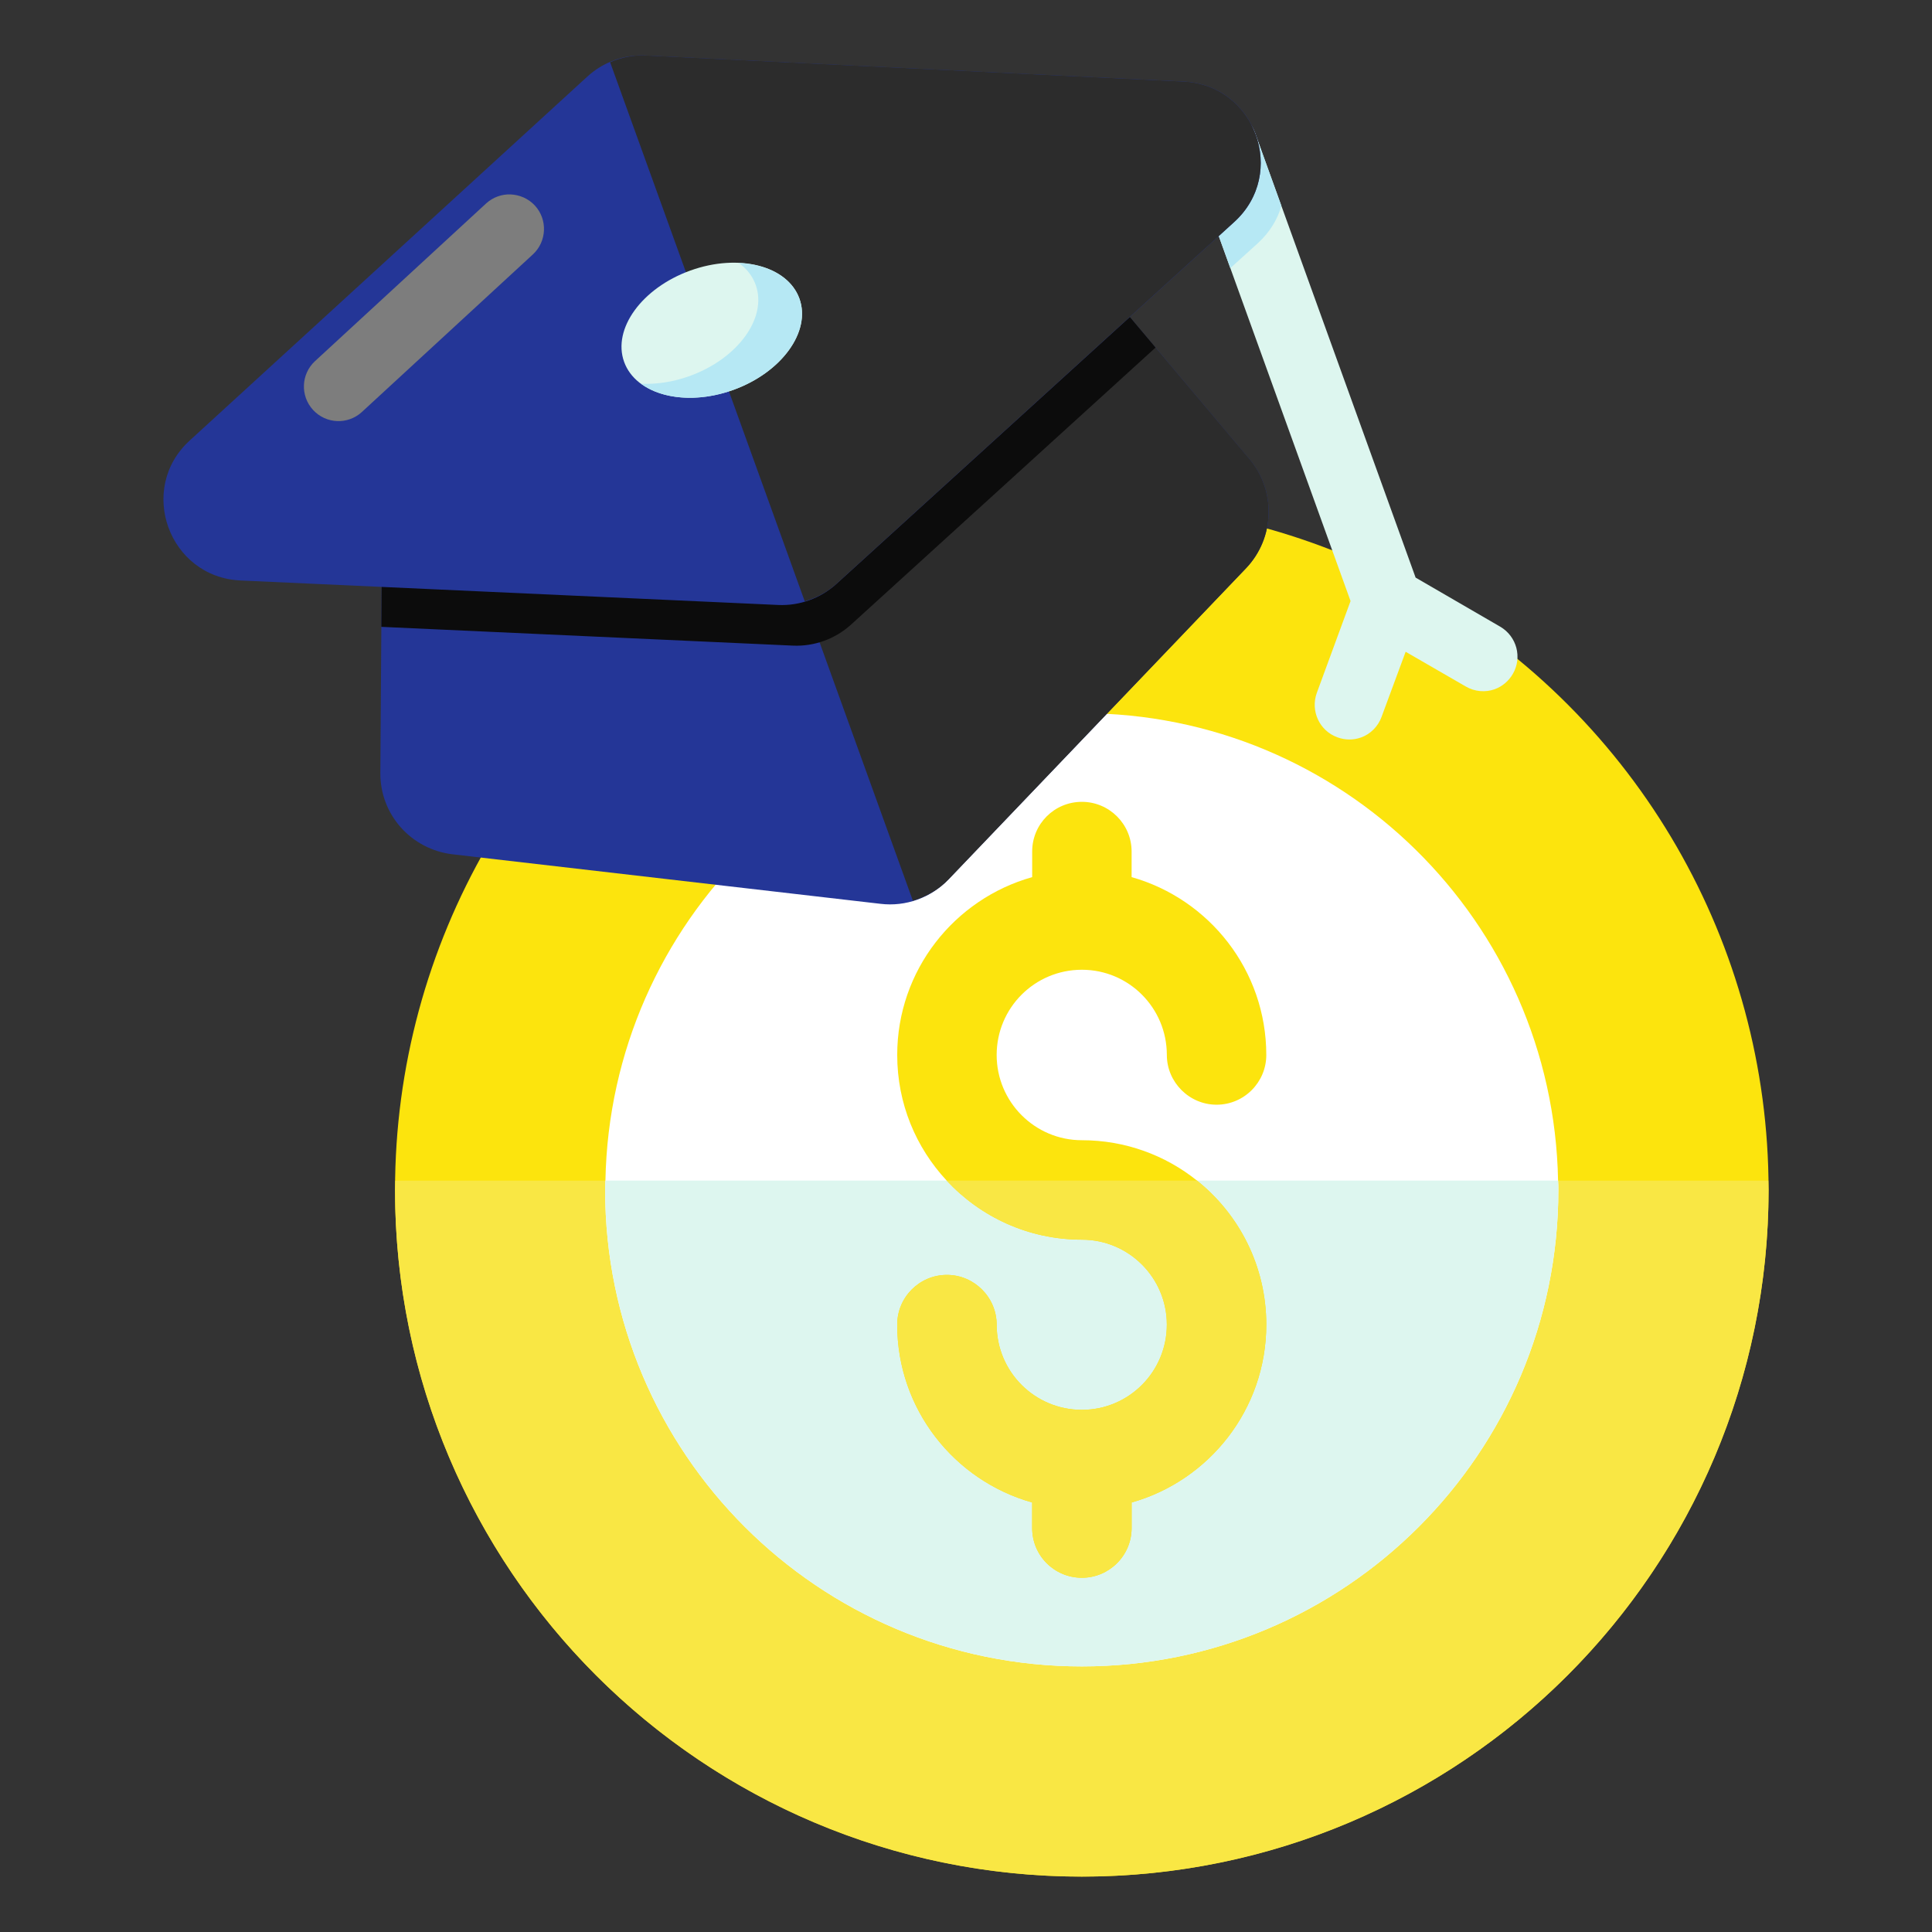
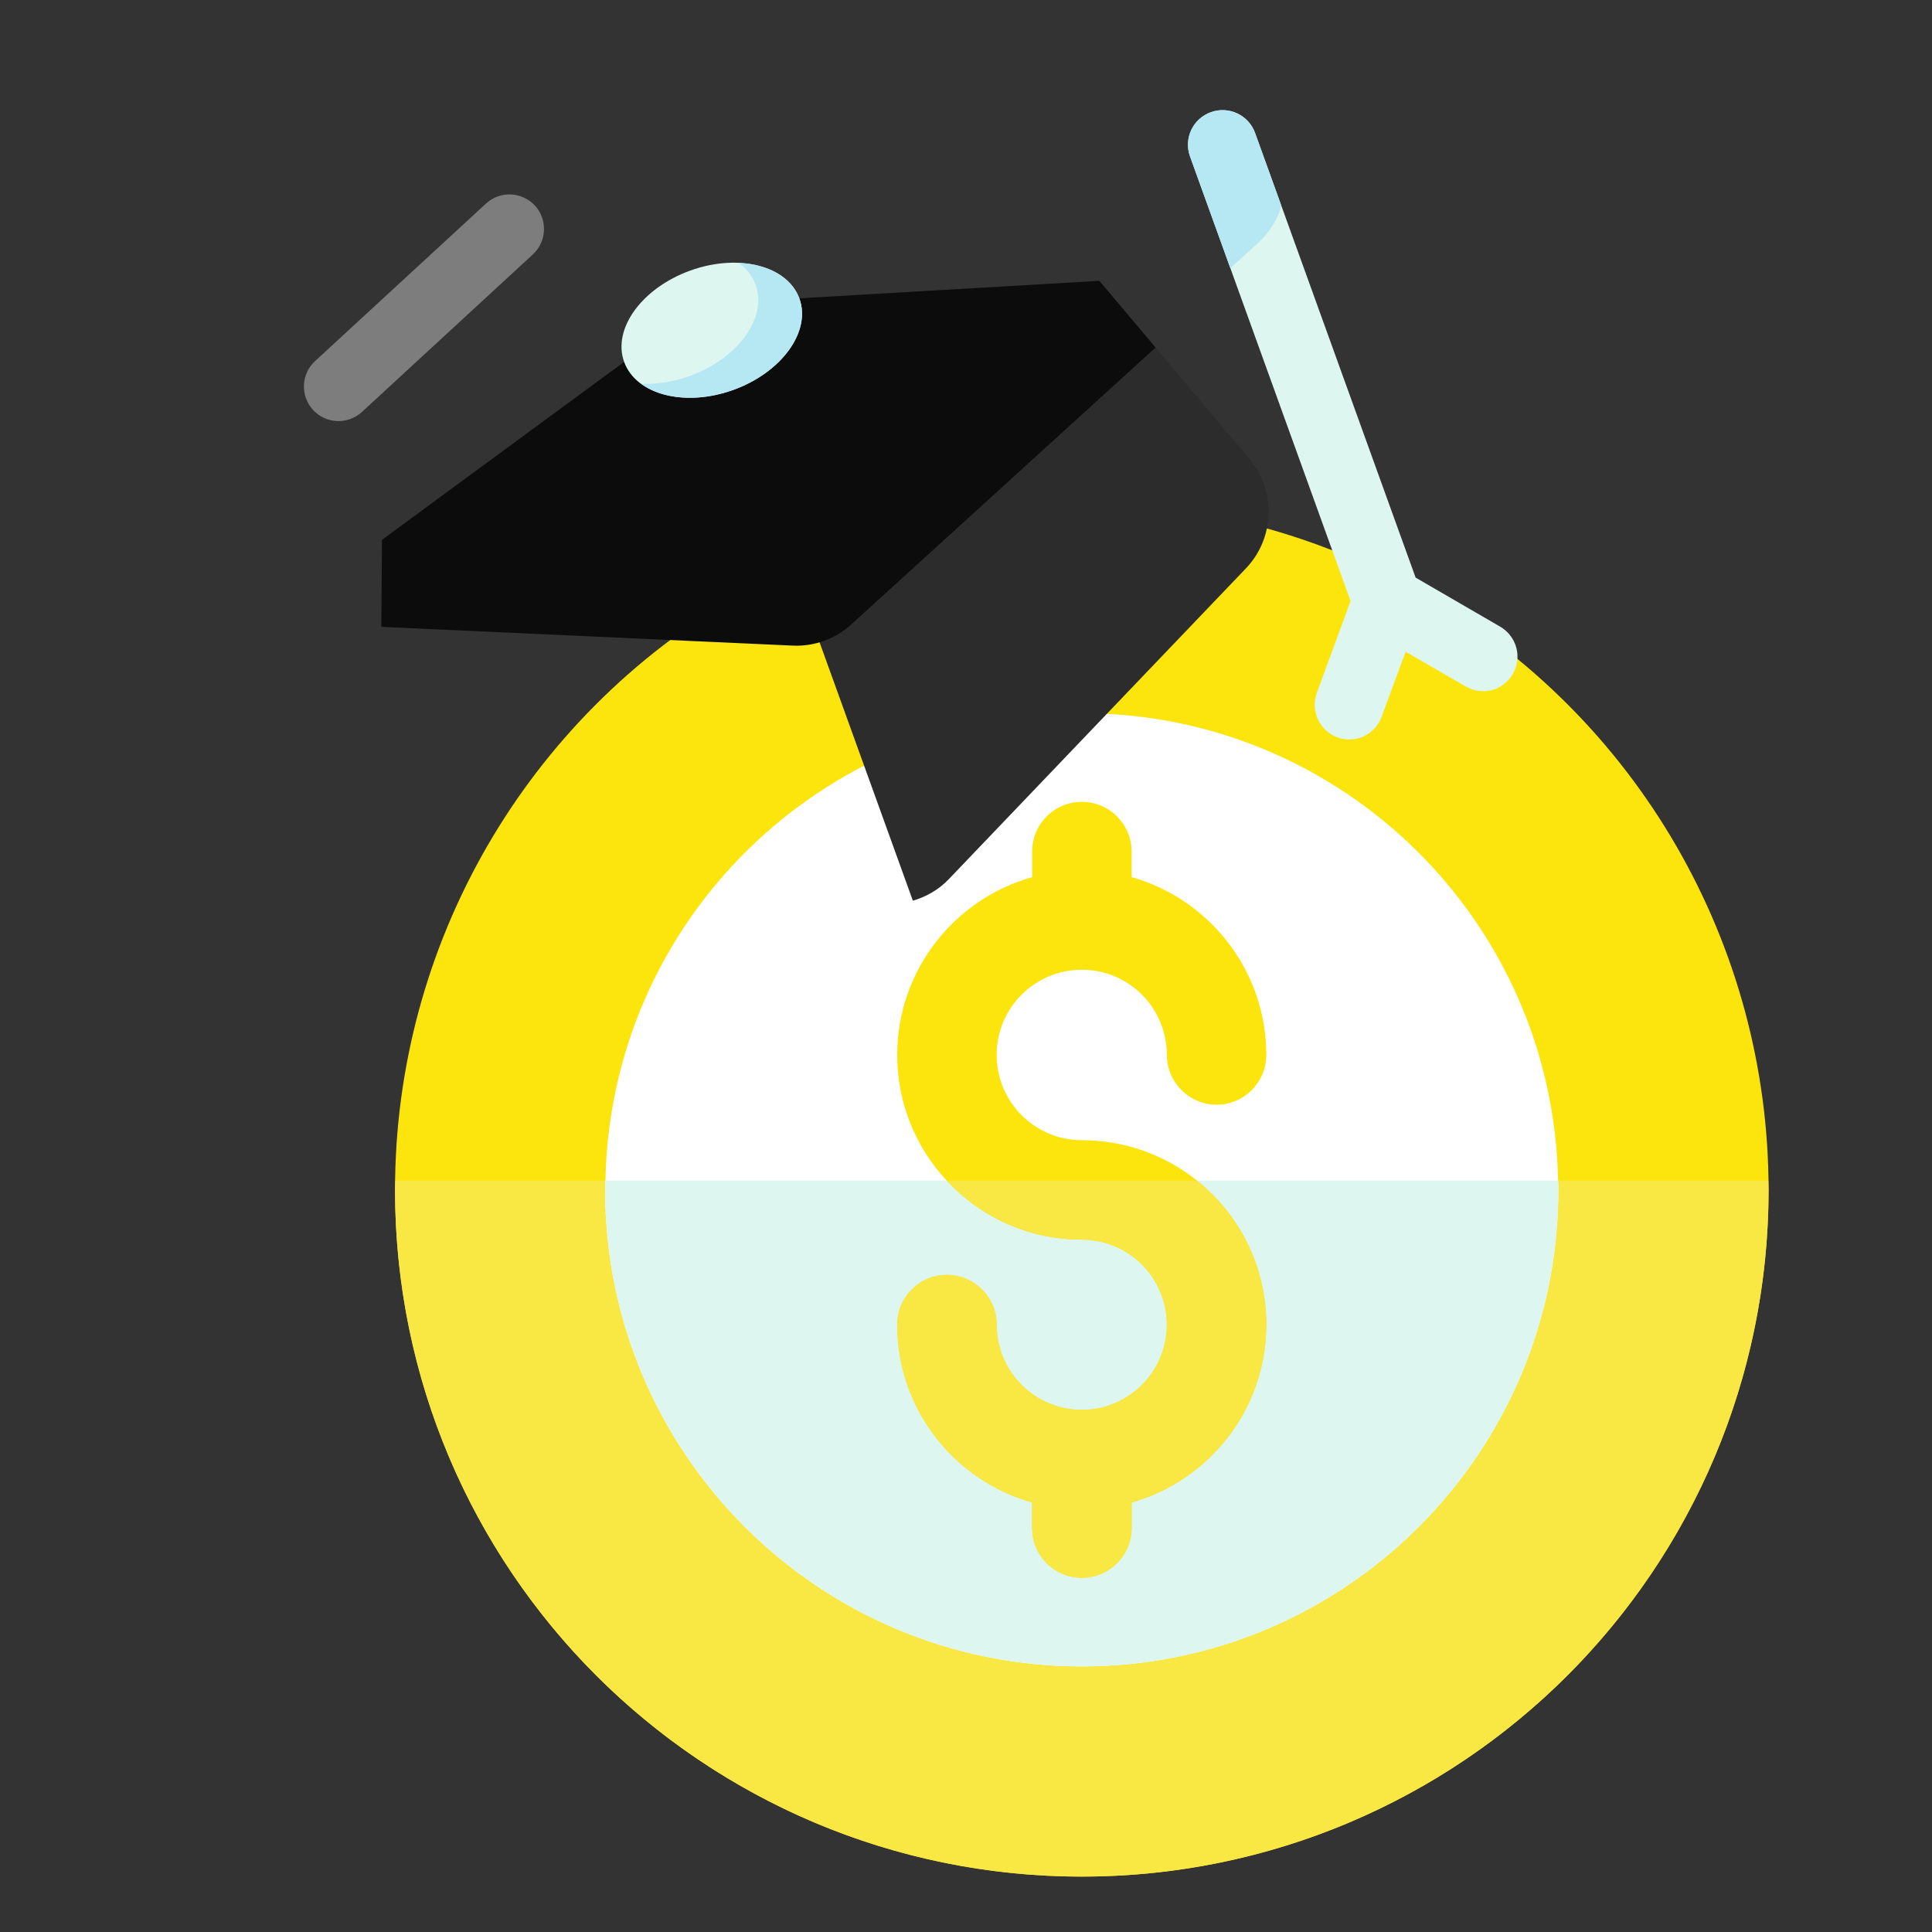
<svg xmlns="http://www.w3.org/2000/svg" xml:space="preserve" id="Scholarship" x="0" y="0" viewBox="0 0 68 68">
  <rect x="0" y="0" width="68" height="68" fill="#333333" stroke="none" />
  <g fill="#c3e784" class="color000000 svgShape">
    <g fill="#c3e784" class="color000000 svgShape">
      <g fill="#c3e784" class="color000000 svgShape">
        <g fill="#c3e784" class="color000000 svgShape">
          <circle cx="38.076" cy="41.878" r="24.172" fill="#fce40d" class="colorfabb53 svgShape" />
        </g>
      </g>
      <g fill="#c3e784" class="color000000 svgShape">
        <g fill="#c3e784" class="color000000 svgShape">
          <path fill="#f9e744" d="M13.912,41.555c-0.001,0.108-0.008,0.214-0.008,0.323      c0,13.35,10.822,24.172,24.172,24.172s24.172-10.822,24.172-24.172      c0-0.108-0.007-0.215-0.008-0.323H13.912z" class="colorf99944 svgShape" />
        </g>
      </g>
      <g fill="#c3e784" class="color000000 svgShape">
        <g fill="#c3e784" class="color000000 svgShape">
          <path fill="#ffffff" d="M54.849,41.882c0,9.26-7.51,16.77-16.77,16.77      c-9.27,0-16.78-7.51-16.78-16.77c0-0.11,0-0.22,0.01-0.33      c0.17-9.12,7.61-16.45,16.77-16.45c9.15,0,16.59,7.33,16.76,16.45      C54.849,41.662,54.849,41.772,54.849,41.882z" class="colorffffff svgShape" />
        </g>
      </g>
      <g fill="#c3e784" class="color000000 svgShape">
        <g fill="#c3e784" class="color000000 svgShape">
          <path fill="#ddf6ef" d="M54.849,41.882c0,9.26-7.51,16.77-16.77,16.77      c-9.27,0-16.78-7.51-16.78-16.77c0-0.11,0-0.22,0.01-0.33h33.53      C54.849,41.662,54.849,41.772,54.849,41.882z" class="colore8edf2 svgShape" />
        </g>
      </g>
      <g fill="#c3e784" class="color000000 svgShape">
        <g fill="#c3e784" class="color000000 svgShape">
          <g fill="#c3e784" class="color000000 svgShape">
            <g fill="#c3e784" class="color000000 svgShape">
              <path fill="#fce40d" d="M44.569,46.622c0,2.98-2.01,5.49-4.74,6.26v0.9        c0,0.97-0.79,1.75-1.75,1.75c-0.97,0-1.75-0.78-1.75-1.75v-0.9        c-2.74-0.77-4.75-3.28-4.75-6.26c0-0.96,0.78-1.75,1.75-1.75        c0.96,0,1.75,0.79,1.75,1.75c0,1.66,1.34,3,3,3c1.65,0,2.99-1.34,2.99-3        c0-1.65-1.34-2.99-2.99-2.99c-1.88,0-3.57-0.8-4.76-2.08        c-1.08-1.16-1.74-2.71-1.74-4.42c0-2.98,2.01-5.49,4.75-6.26        v-0.9c0-0.97,0.78-1.75,1.75-1.75c0.96,0,1.75,0.78,1.75,1.75v0.9        c2.73,0.77,4.74,3.28,4.74,6.26c0,0.96-0.78,1.75-1.75,1.75        c-0.96,0-1.75-0.79-1.75-1.75c0-1.66-1.34-3-2.99-3c-1.66,0-3,1.34-3,3        c0,1.65,1.34,3,3,3c1.53,0,2.94,0.53,4.05,1.42        C43.619,42.742,44.569,44.572,44.569,46.622z" class="colorfabb53 svgShape" />
            </g>
          </g>
        </g>
      </g>
      <g fill="#c3e784" class="color000000 svgShape">
        <g fill="#c3e784" class="color000000 svgShape">
          <path fill="#f9e744" d="M44.569,46.622c0,2.98-2.01,5.49-4.74,6.26v0.9      c0,0.97-0.79,1.75-1.75,1.75c-0.97,0-1.75-0.78-1.75-1.75v-0.9      c-2.74-0.77-4.75-3.28-4.75-6.26c0-0.96,0.78-1.75,1.75-1.75      c0.96,0,1.75,0.79,1.75,1.75c0,1.66,1.34,3,3,3c1.65,0,2.99-1.34,2.99-3      c0-1.65-1.34-2.99-2.99-2.99c-1.88,0-3.57-0.8-4.76-2.08h8.81      C43.619,42.742,44.569,44.572,44.569,46.622z" class="colorf99944 svgShape" />
        </g>
      </g>
    </g>
    <g fill="#c3e784" class="color000000 svgShape">
      <g fill="#c3e784" class="color000000 svgShape">
        <g fill="#c3e784" class="color000000 svgShape">
          <g fill="#c3e784" class="color000000 svgShape">
            <g fill="#c3e784" class="color000000 svgShape">
              <g fill="#c3e784" class="color000000 svgShape">
                <g fill="#c3e784" class="color000000 svgShape">
                  <g fill="#c3e784" class="color000000 svgShape">
                    <path fill="#ddf6ef" d="M53.248,23.717c-0.148,0.26-0.382,0.448-0.641,0.542           c-0.321,0.116-0.701,0.089-1.019-0.098l-2.114-1.221l-0.847,2.29           c-0.125,0.347-0.401,0.611-0.721,0.726c-0.267,0.096-0.56,0.098-0.84-0.007           c-0.627-0.231-0.947-0.927-0.719-1.561l1.188-3.233L41.886,5.509           c-0.229-0.634,0.098-1.329,0.732-1.558           c0.634-0.229,1.329,0.098,1.558,0.732l5.649,15.647l2.979,1.728           C53.385,22.399,53.583,23.139,53.248,23.717z" class="colore8edf2 svgShape" />
                  </g>
                </g>
              </g>
              <g fill="#c3e784" class="color000000 svgShape">
                <g fill="#c3e784" class="color000000 svgShape">
                  <path fill="#b6e8f4" d="M44.174,4.679l0.926,2.565          c-0.132,0.47-0.401,0.921-0.815,1.304l-0.982,0.889L41.884,5.506          c-0.229-0.634,0.098-1.329,0.732-1.558          C43.249,3.719,43.945,4.045,44.174,4.679z" class="colorc4d3e4 svgShape" />
                </g>
              </g>
              <g fill="#c3e784" class="color000000 svgShape">
                <g fill="#c3e784" class="color000000 svgShape">
-                   <path fill="#243697" d="M43.862,19.993L33.391,30.943          c-0.618,0.654-1.511,0.977-2.404,0.868L15.932,30.069          c-1.46-0.172-2.558-1.398-2.545-2.869l0.035-5.137l0.024-3.063L24.73,10.707          l-0.003-0.007l13.967-0.815l1.978,2.348l3.308,3.931          C44.919,17.282,44.868,18.931,43.862,19.993z" class="color454545 svgShape" />
-                 </g>
+                   </g>
              </g>
              <g fill="#c3e784" class="color000000 svgShape">
                <g fill="#c3e784" class="color000000 svgShape">
                  <path fill="#2c2c2c" d="M43.982,16.161l-5.283-6.275l-13.975,0.811l0.003,0.007          l-0.141,0.104l7.544,20.894c0.474-0.141,0.914-0.39,1.262-0.756          l10.47-10.951C44.867,18.933,44.919,17.278,43.982,16.161z" class="color2c2c2c svgShape" />
                </g>
              </g>
              <g fill="#c3e784" class="color000000 svgShape">
                <g fill="#c3e784" class="color000000 svgShape">
                  <path fill="#0c0c0c" d="M40.672,12.233l-10.722,9.755          c-0.56,0.504-1.293,0.768-2.038,0.736l-14.491-0.661l0.024-3.063          L24.73,10.707l-0.003-0.007l13.967-0.815L40.672,12.233z" class="color0c0c0c svgShape" />
                </g>
              </g>
              <g fill="#c3e784" class="color000000 svgShape">
                <g fill="#c3e784" class="color000000 svgShape">
-                   <path fill="#243697" d="M43.442,7.812L29.433,20.557          c-0.56,0.504-1.293,0.769-2.038,0.736L8.467,20.431          c-2.526-0.115-3.651-3.229-1.788-4.928l13.994-12.808          c0.557-0.512,1.298-0.779,2.053-0.741l18.941,0.917          C44.187,2.996,45.312,6.11,43.442,7.812z" class="color454545 svgShape" />
-                 </g>
+                   </g>
              </g>
              <g fill="#c3e784" class="color000000 svgShape">
                <g fill="#c3e784" class="color000000 svgShape">
-                   <path fill="#2c2c2c" d="M41.666,2.871L22.726,1.953          c-0.434-0.022-0.859,0.068-1.252,0.236l6.851,18.977          c0.405-0.121,0.787-0.32,1.108-0.61L43.441,7.812          C45.312,6.11,44.187,2.996,41.666,2.871z" class="color2c2c2c svgShape" />
-                 </g>
+                   </g>
              </g>
              <g fill="#c3e784" class="color000000 svgShape">
                <g fill="#c3e784" class="color000000 svgShape">
                  <ellipse cx="25.052" cy="11.623" fill="#ddf6ef" rx="3.28" ry="2.232" transform="rotate(-19.852 25.052 11.623)" class="colore8edf2 svgShape" />
                </g>
              </g>
              <g fill="#c3e784" class="color000000 svgShape">
                <g fill="#c3e784" class="color000000 svgShape">
                  <path fill="#b6e8f4" d="M28.137,10.512c0.416,1.152-0.624,2.598-2.326,3.212          c-1.244,0.449-2.502,0.334-3.245-0.217          c0.535,0.023,1.118-0.059,1.705-0.271          c1.702-0.615,2.745-2.052,2.326-3.212          c-0.113-0.313-0.32-0.575-0.597-0.768          C27.026,9.3,27.861,9.749,28.137,10.512z" class="colorc4d3e4 svgShape" />
                </g>
              </g>
            </g>
            <g fill="#c3e784" class="color000000 svgShape">
              <g fill="#c3e784" class="color000000 svgShape">
                <g fill="#c3e784" class="color000000 svgShape">
                  <path fill="#7d7d7d" d="M11.089,12.709l6.017-5.545          c0.239-0.22,0.553-0.333,0.863-0.321          c0.31,0.013,0.626,0.14,0.857,0.391c0.456,0.495,0.419,1.269-0.07,1.72          l-6.017,5.545c-0.495,0.456-1.263,0.425-1.72-0.07          C10.563,13.933,10.594,13.165,11.089,12.709z" class="color7d7d7d svgShape" />
                </g>
              </g>
            </g>
          </g>
        </g>
      </g>
    </g>
  </g>
</svg>